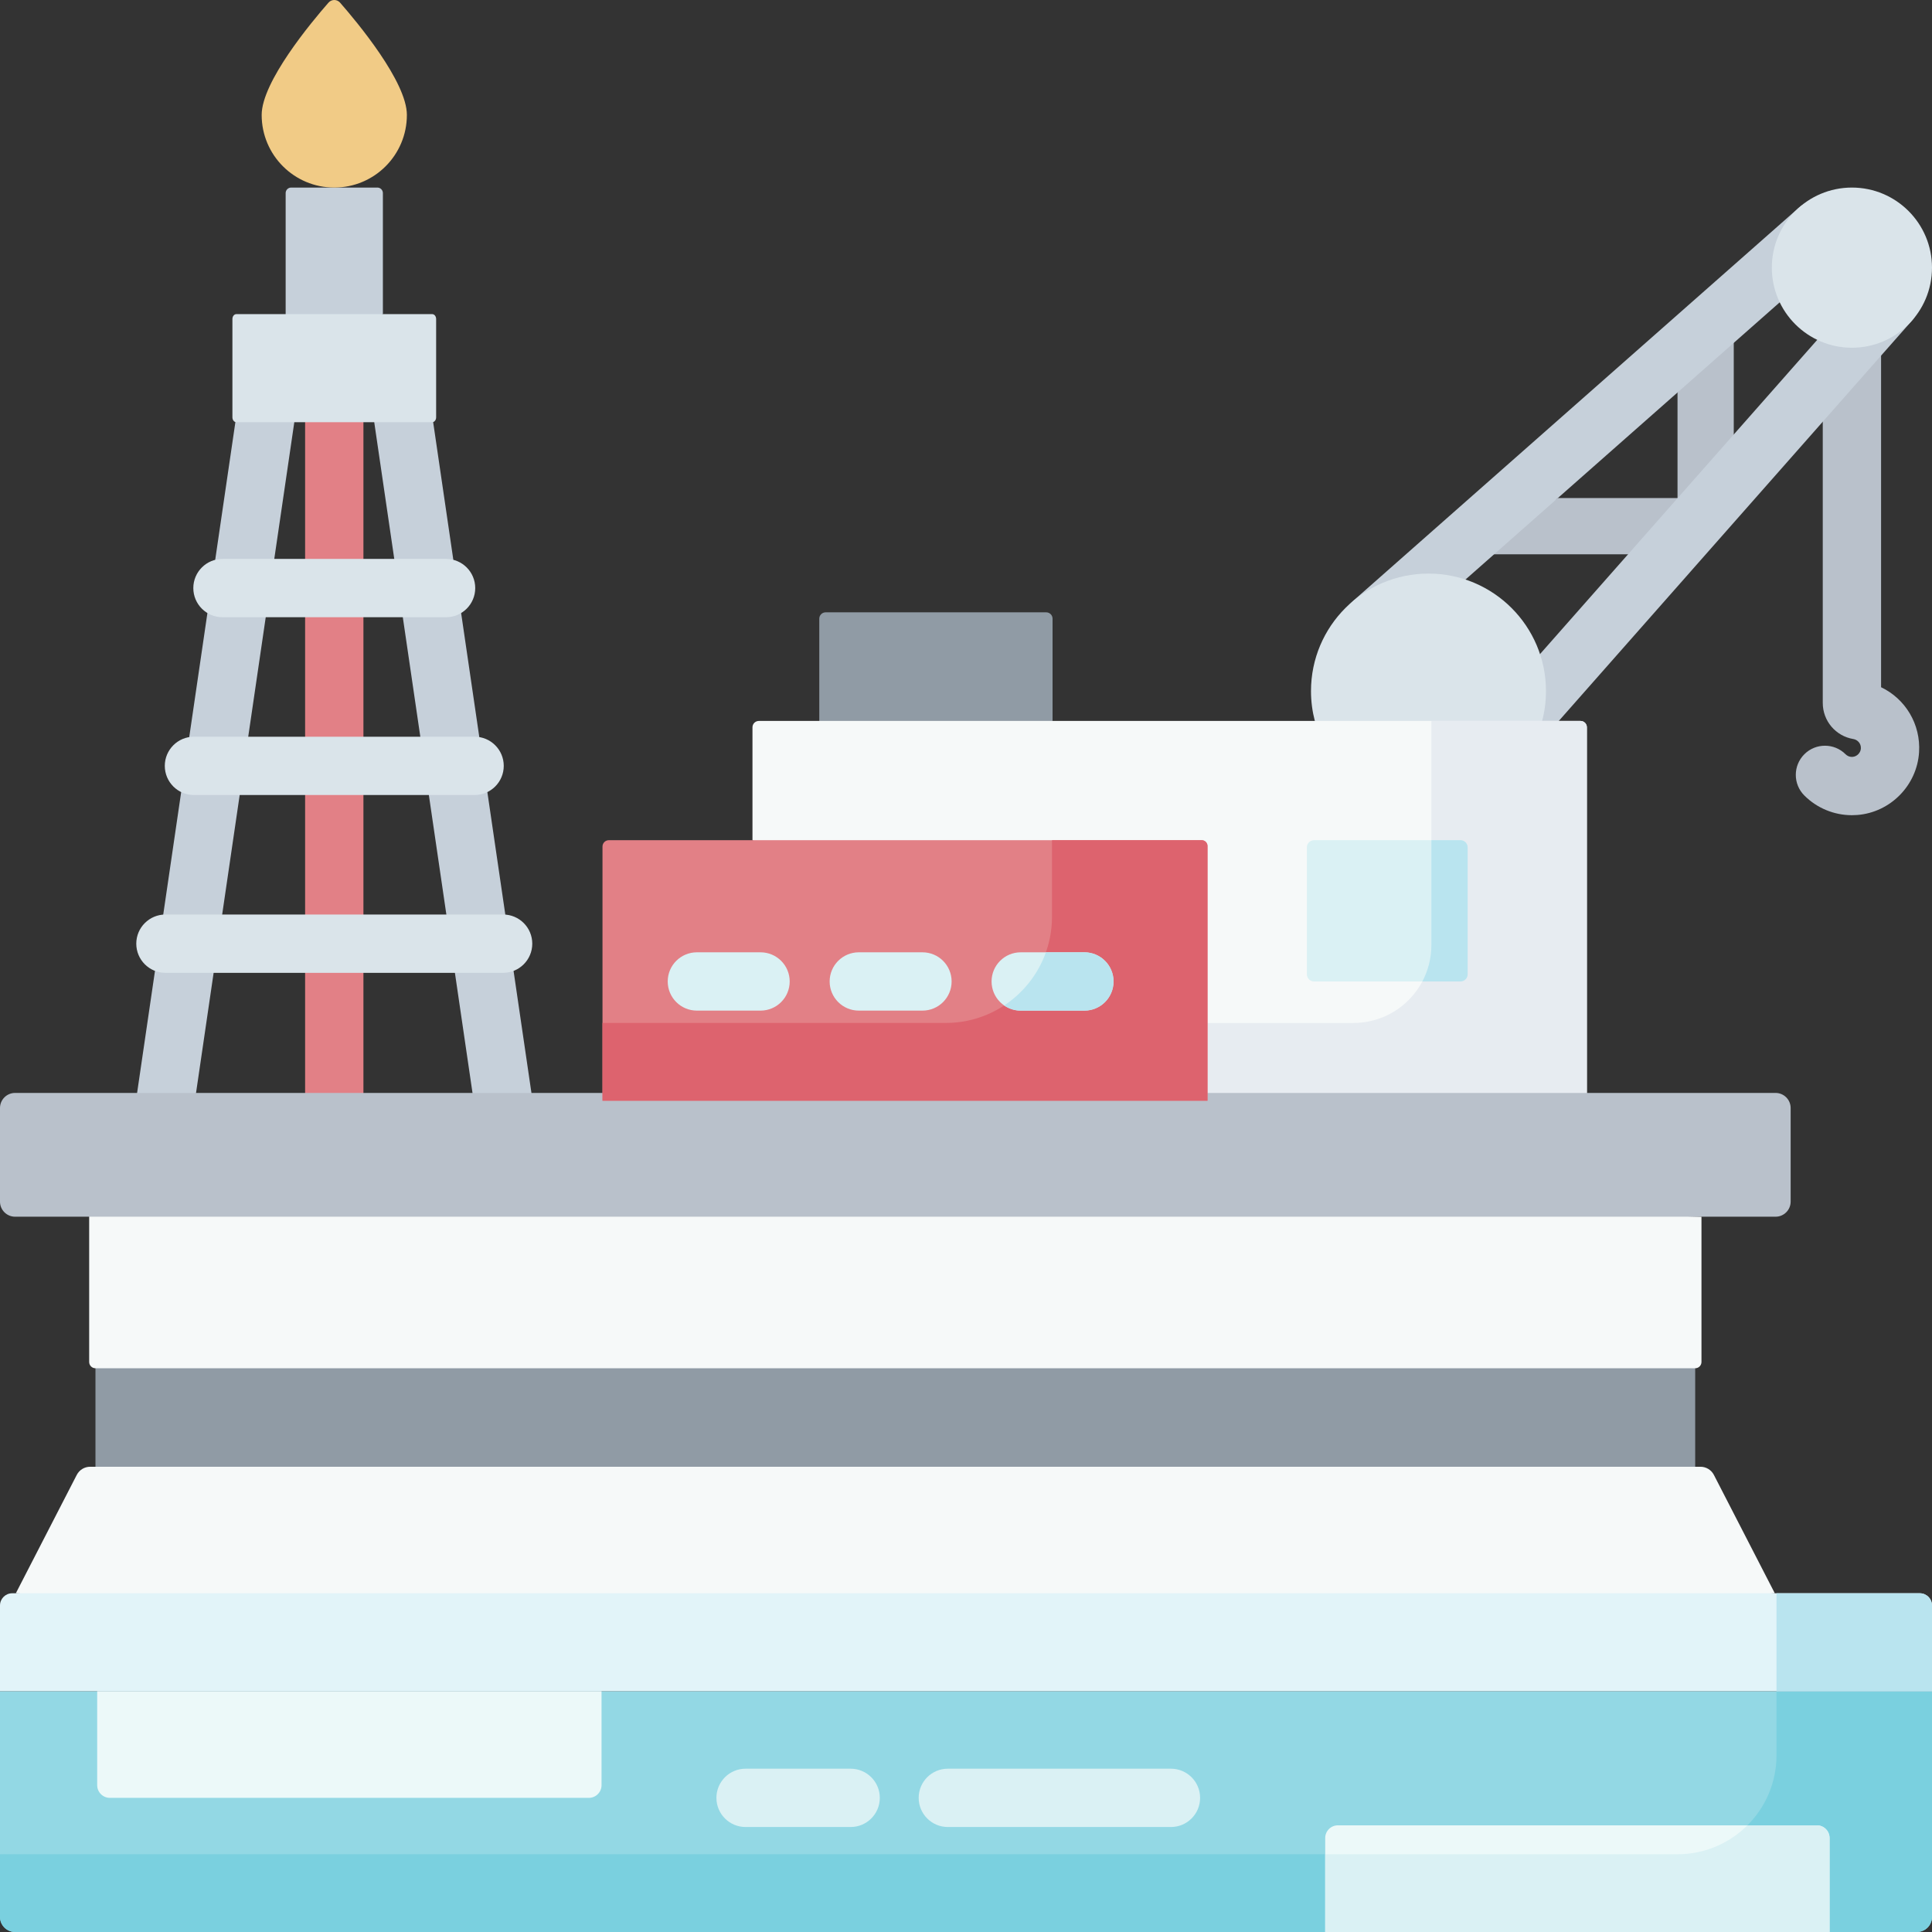
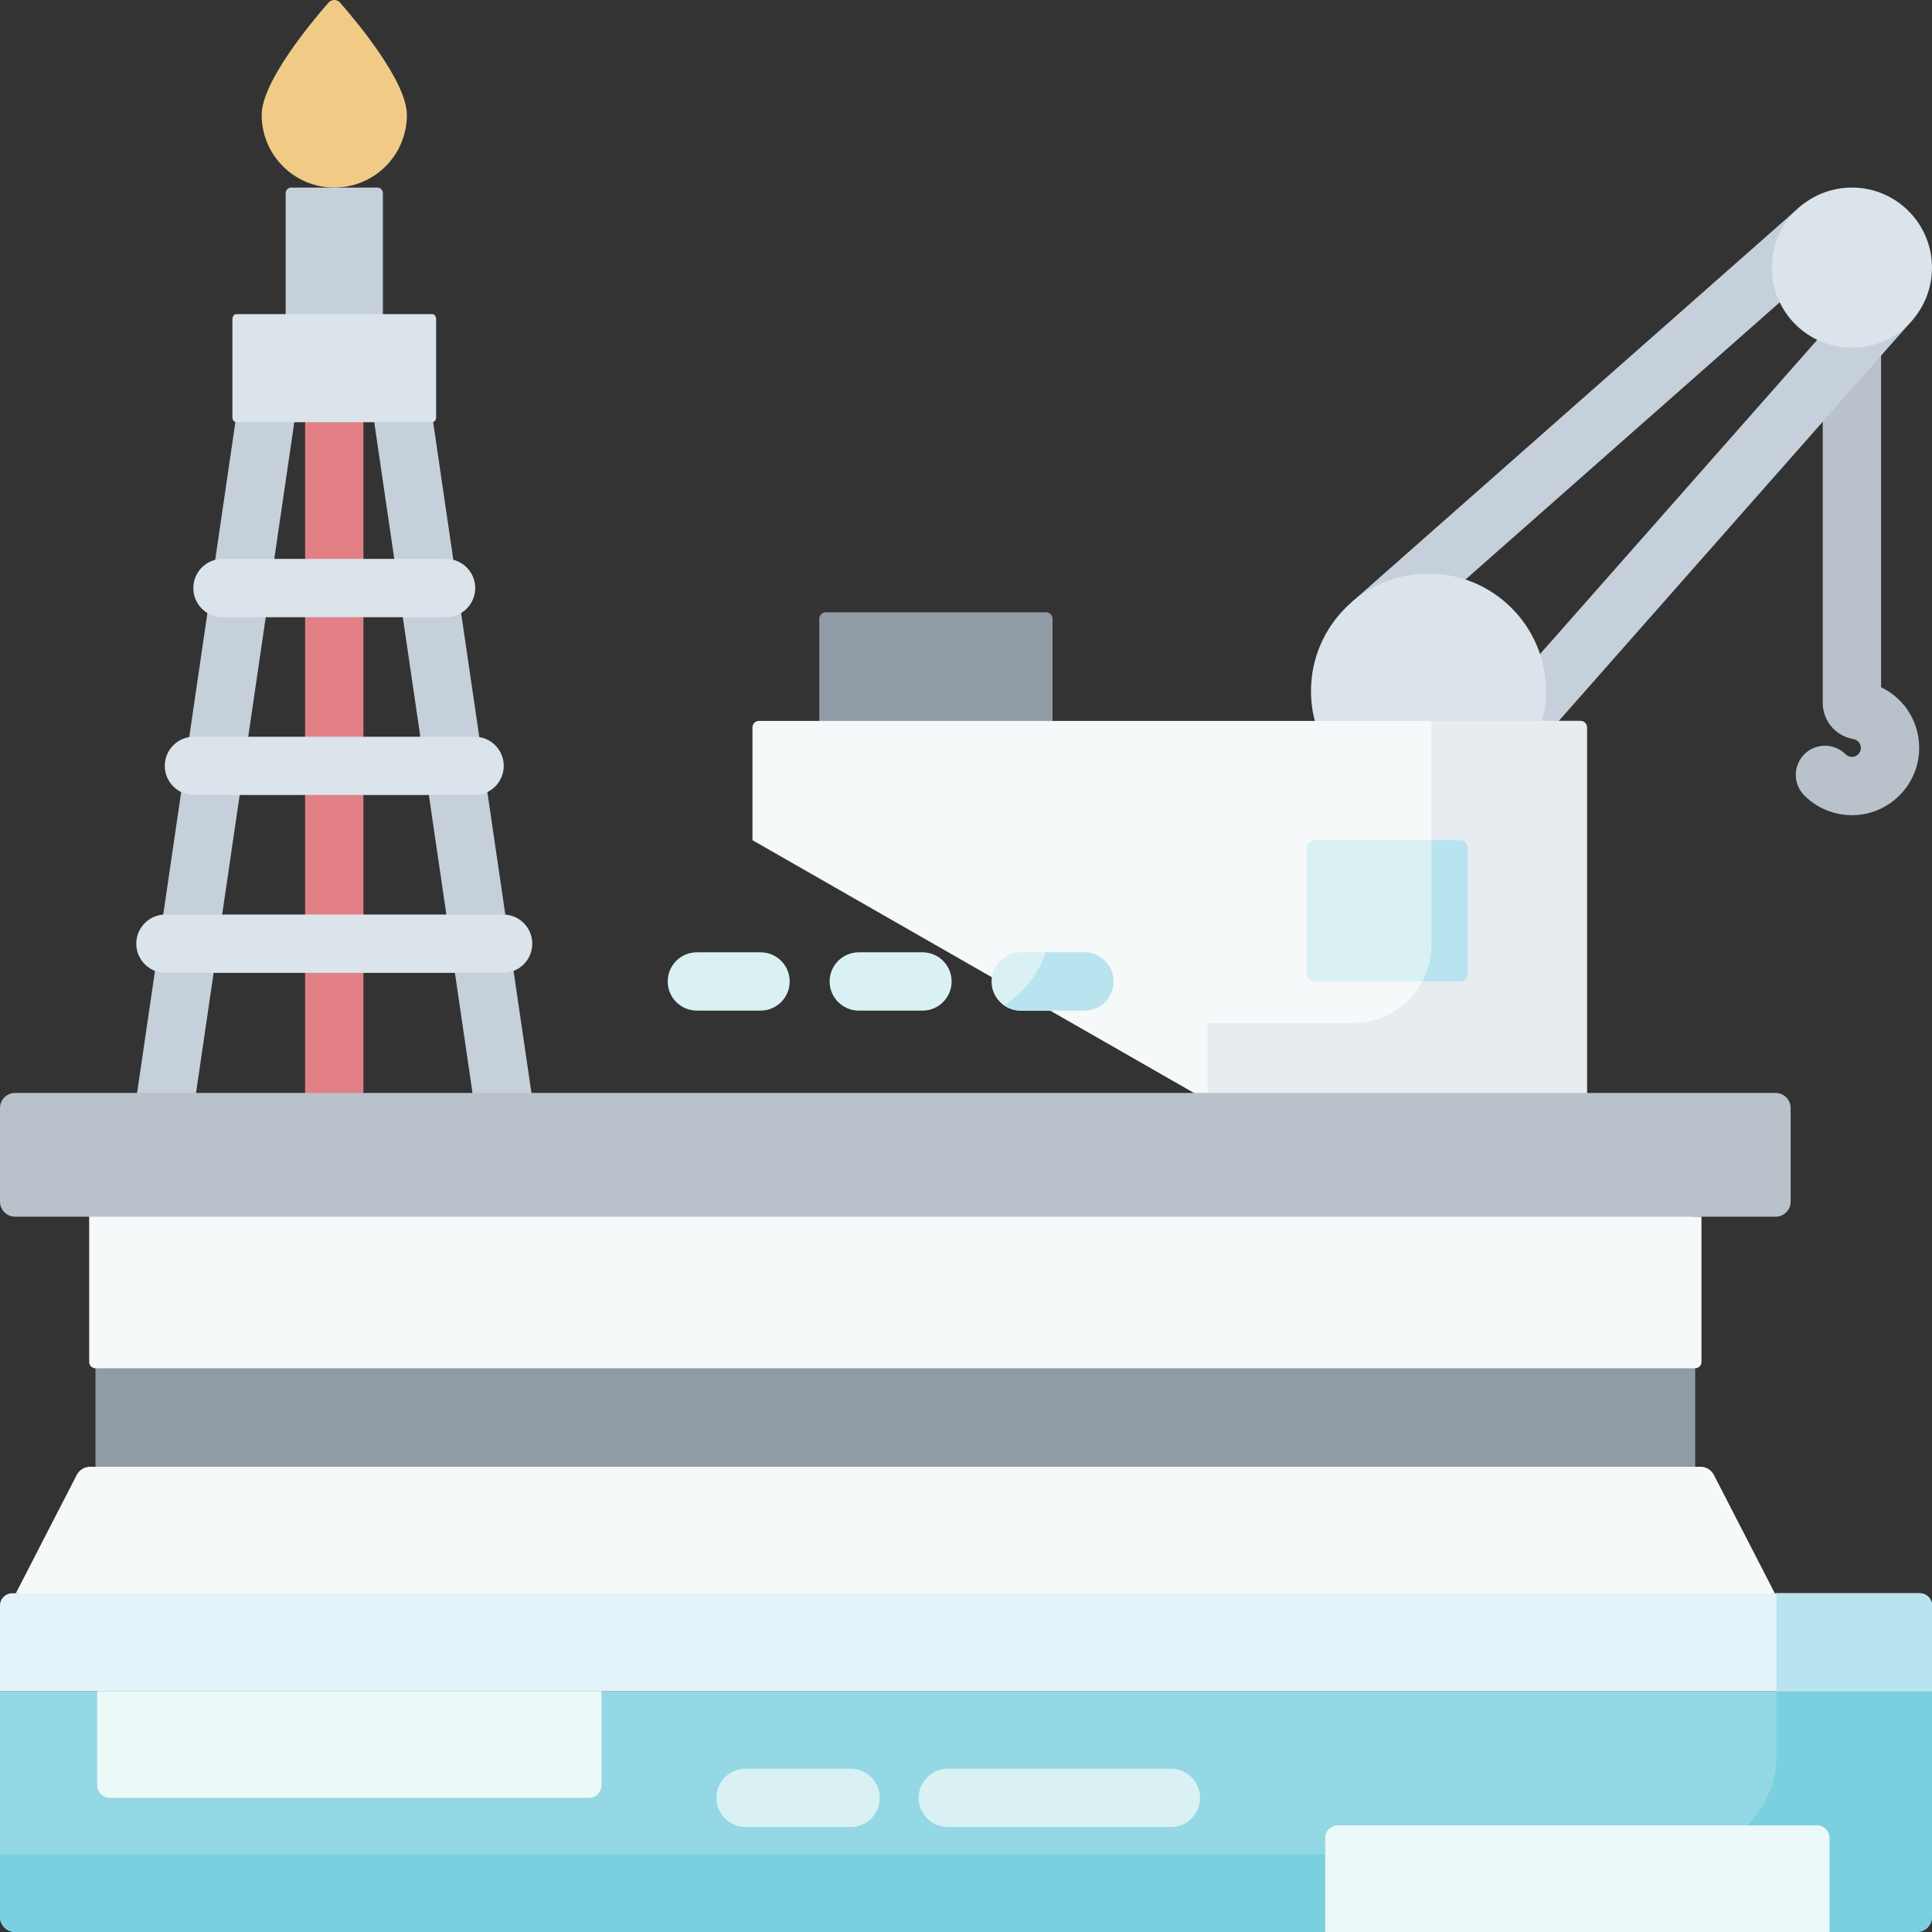
<svg xmlns="http://www.w3.org/2000/svg" id="Capa_1" enable-background="new 0 0 512 512" height="512" viewBox="0 0 512 512" width="512">
  <rect x="0" y="0" width="512" height="512" fill="#333333" stroke="none" />
  <g>
    <path d="m25.299 358.885h423.943v33.538h-423.943z" fill="#909ba5" />
    <path d="m450.909 322.441-427.278-9.805v48.3c0 .921.747 1.667 1.667 1.667h423.943c.921 0 1.667-.747 1.667-1.667v-38.495z" fill="#f6f9f9" />
    <path d="m75.701 92.153 25.768-8.907v-32.075c0-.809-.656-1.464-1.464-1.464h-22.84c-.809 0-1.464.656-1.464 1.464z" fill="#c6d0da" />
    <path d="m490.787 216.036c-4.724 0-9.259-1.861-12.619-5.222-3.018-3.017-3.018-7.909 0-10.927 3.017-3.017 7.909-3.017 10.927 0 .29.29.915.765 1.895.688 1.12-.088 2.089-1.075 2.16-2.2.09-1.407-.95-2.347-1.972-2.516-4.711-.78-8.127-4.811-8.127-9.585v-115.934c0-4.267 3.459-7.726 7.726-7.726s7.726 3.459 7.726 7.726v111.78c6.417 3.063 10.542 9.777 10.068 17.234-.557 8.786-7.594 15.935-16.368 16.626-.473.038-.945.056-1.416.056z" fill="#b9c1cb" />
-     <path d="m459.463 79.268-14.903 24.745v27.977h-31.712l-22.18 14.903h45.716l23.079-24.664z" fill="#b9c1cb" />
    <path d="m363.698 172.776c-2.14 0-4.27-.884-5.797-2.615-2.823-3.2-2.518-8.082.683-10.905l118.145-104.228c3.2-2.824 8.082-2.517 10.905.682 2.823 3.2 2.518 8.082-.683 10.905l-118.145 104.228c-1.468 1.296-3.292 1.933-5.108 1.933z" fill="#c6d0da" />
    <path d="m388.931 198.008c0 2.14.884 4.27 2.615 5.797 3.2 2.823 8.082 2.518 10.905-.683l104.227-118.144c2.824-3.2 2.517-8.082-.682-10.905-3.2-2.823-8.082-2.518-10.905.683l-104.227 118.144c-1.297 1.469-1.933 3.293-1.933 5.108z" fill="#c6d0da" />
    <circle cx="490.777" cy="70.93" fill="#dae4ea" r="21.223" />
    <path d="m348.444 191.057c-.662-2.527-1.018-5.178-1.018-7.913 0-17.196 13.94-31.137 31.137-31.137s31.137 13.941 31.137 31.137c0 2.735-.355 5.386-1.018 7.913l-41.044 7.243z" fill="#dae4ea" />
    <path d="m218.808 162.272h58.442c.933 0 1.69.756 1.69 1.69v27.095l-61.821 4.18v-31.276c-.001-.933.755-1.689 1.689-1.689z" fill="#909ba5" />
    <path d="m88.586 298.725c-4.267 0-7.726-3.459-7.726-7.726v-180.064c0-4.267 3.459-7.726 7.726-7.726s7.726 3.459 7.726 7.726v180.064c0 4.267-3.459 7.726-7.726 7.726z" fill="#e28086" />
    <path d="m133.321 299.425c-3.772 0-7.072-2.765-7.635-6.607l-26.485-180.763c-.619-4.222 2.303-8.146 6.525-8.765 4.23-.616 8.147 2.303 8.765 6.525l26.485 180.763c.619 4.222-2.303 8.146-6.525 8.765-.38.055-.757.082-1.13.082z" fill="#c6d0da" />
    <path d="m43.85 299.425c-.373 0-.75-.027-1.13-.082-4.222-.619-7.143-4.543-6.525-8.765l26.485-180.764c.618-4.222 4.543-7.14 8.765-6.525 4.222.619 7.143 4.543 6.525 8.765l-26.485 180.764c-.562 3.842-3.864 6.607-7.635 6.607z" fill="#c6d0da" />
    <path d="m199.414 222.658v-29.912c0-.933.756-1.69 1.69-1.69h217.749c.933 0 1.69.756 1.69 1.69v98.951h-100.54z" fill="#f6f9f9" />
    <path d="m418.852 191.057h-39.518v59.374c0 11.412-9.251 20.663-20.663 20.663h-38.669v20.604h100.539v-98.951c.001-.934-.755-1.69-1.689-1.69z" fill="#e7ecf1" />
    <path d="m470.541 322.441h-466.541c-2.209 0-4-1.791-4-4v-24.804c0-2.209 1.791-4 4-4h466.541c2.209 0 4 1.791 4 4v24.804c0 2.209-1.791 4-4 4z" fill="#b9c1cb" />
    <path d="m62.632 111.887h51.908c.574 0 1.04-.578 1.04-1.292v-26.057c0-.714-.465-1.292-1.04-1.292h-51.908c-.574 0-1.04.578-1.04 1.292v26.056c0 .714.466 1.293 1.04 1.293z" fill="#dae4ea" />
    <path d="m388.94 258.195v-33.636c0-1.05-.851-1.901-1.901-1.901h-38.801c-1.05 0-1.901.851-1.901 1.901v33.636c0 1.05.851 1.901 1.901 1.901h38.801c1.05 0 1.901-.851 1.901-1.901z" fill="#daf1f4" />
    <path d="m387.039 260.096c1.05 0 1.901-.851 1.901-1.901v-33.636c0-1.05-.851-1.901-1.901-1.901h-7.705v27.772c0 3.492-.866 6.781-2.395 9.665h10.1z" fill="#b9e4ef" />
-     <path d="m161.355 222.658h157.102c.853 0 1.545.692 1.545 1.545v67.494h-160.336v-67.35c0-.932.756-1.689 1.689-1.689z" fill="#e28086" />
-     <path d="m278.795 222.658v20.27c0 15.555-12.61 28.165-28.165 28.165h-90.964v20.604h160.337v-67.494c0-.853-.692-1.545-1.545-1.545z" fill="#dd636e" />
    <path d="m450.645 388.704h-426.75c-1.498 0-2.871.837-3.557 2.169l-16.141 31.36 247.992 12.974 218.154-12.974-16.141-31.36c-.686-1.331-2.058-2.169-3.557-2.169z" fill="#f6f9f9" />
    <path d="m107.828 30.464c0 10.627-8.615 19.242-19.242 19.242s-19.242-8.615-19.242-19.242c0-8.787 13.157-24.568 17.712-29.768.813-.928 2.248-.928 3.061 0 4.555 5.2 17.711 20.981 17.711 29.768z" fill="#f1cb86" />
    <path d="m508 512h-504c-2.209 0-4-1.791-4-4v-59.818h512v59.818c0 2.209-1.791 4-4 4z" fill="#93d8e4" />
    <path d="m470.793 448.182v16.976c0 14.491-11.748 26.239-26.239 26.239h-444.554v16.603c0 2.209 1.791 4 4 4h504c2.209 0 4-1.791 4-4v-59.818z" fill="#7ad0df" />
    <path d="m481.487 483.731h-126.926c-1.859 0-3.366 1.507-3.366 3.366v24.903h133.658v-24.903c0-1.859-1.507-3.366-3.366-3.366z" fill="#ecf9f9" />
-     <path d="m481.487 483.731h-18.4c-4.747 4.737-11.298 7.665-18.534 7.665h-93.359v20.604h133.658v-24.903c.001-1.859-1.506-3.366-3.365-3.366z" fill="#daf1f4" />
    <path d="m159.413 448.182h-133.658v24.903c0 1.859 1.507 3.366 3.366 3.366h126.926c1.859 0 3.366-1.507 3.366-3.366z" fill="#ecf9f9" />
    <g fill="#dae4ea">
      <path d="m118.214 163.57h-59.257c-4.267 0-7.726-3.459-7.726-7.726s3.459-7.726 7.726-7.726h59.257c4.267 0 7.726 3.459 7.726 7.726s-3.459 7.726-7.726 7.726z" />
      <path d="m125.773 210.69h-74.374c-4.267 0-7.726-3.459-7.726-7.726s3.459-7.726 7.726-7.726h74.374c4.267 0 7.726 3.459 7.726 7.726 0 4.266-3.459 7.726-7.726 7.726z" />
      <path d="m133.331 257.81h-89.49c-4.267 0-7.726-3.459-7.726-7.726s3.459-7.726 7.726-7.726h89.49c4.267 0 7.726 3.459 7.726 7.726s-3.459 7.726-7.726 7.726z" />
    </g>
    <path d="m287.375 267.824h-16.873c-4.267 0-7.726-3.459-7.726-7.726s3.459-7.726 7.726-7.726h16.873c4.267 0 7.726 3.459 7.726 7.726.001 4.267-3.459 7.726-7.726 7.726zm-35.186-7.726c0-4.267-3.459-7.726-7.726-7.726h-16.872c-4.267 0-7.726 3.459-7.726 7.726s3.459 7.726 7.726 7.726h16.872c4.267 0 7.726-3.459 7.726-7.726zm-42.912 0c0-4.267-3.459-7.726-7.726-7.726h-16.873c-4.267 0-7.726 3.459-7.726 7.726s3.459 7.726 7.726 7.726h16.873c4.267 0 7.726-3.459 7.726-7.726z" fill="#daf1f4" />
    <path d="m270.503 267.824h16.873c4.267 0 7.726-3.459 7.726-7.726s-3.459-7.726-7.726-7.726h-10.202c-2.068 5.813-5.991 10.746-11.057 14.087 1.245.861 2.756 1.365 4.386 1.365z" fill="#b9e4ef" />
    <path d="m225.431 484.177h-27.846c-4.267 0-7.726-3.459-7.726-7.726s3.459-7.726 7.726-7.726h27.846c4.267 0 7.726 3.459 7.726 7.726 0 4.266-3.459 7.726-7.726 7.726z" fill="#daf1f4" />
    <path d="m310.314 484.177h-59.128c-4.267 0-7.726-3.459-7.726-7.726s3.459-7.726 7.726-7.726h59.128c4.267 0 7.726 3.459 7.726 7.726 0 4.266-3.459 7.726-7.726 7.726z" fill="#daf1f4" />
    <path d="m512 448.182h-512v-22.718c0-1.784 1.446-3.231 3.231-3.231h505.538c1.784 0 3.231 1.446 3.231 3.231z" fill="#e2f4f9" />
    <path d="m508.769 422.233h-37.977v25.948h41.208v-22.718c0-1.783-1.447-3.23-3.231-3.23z" fill="#b9e4ef" />
  </g>
</svg>